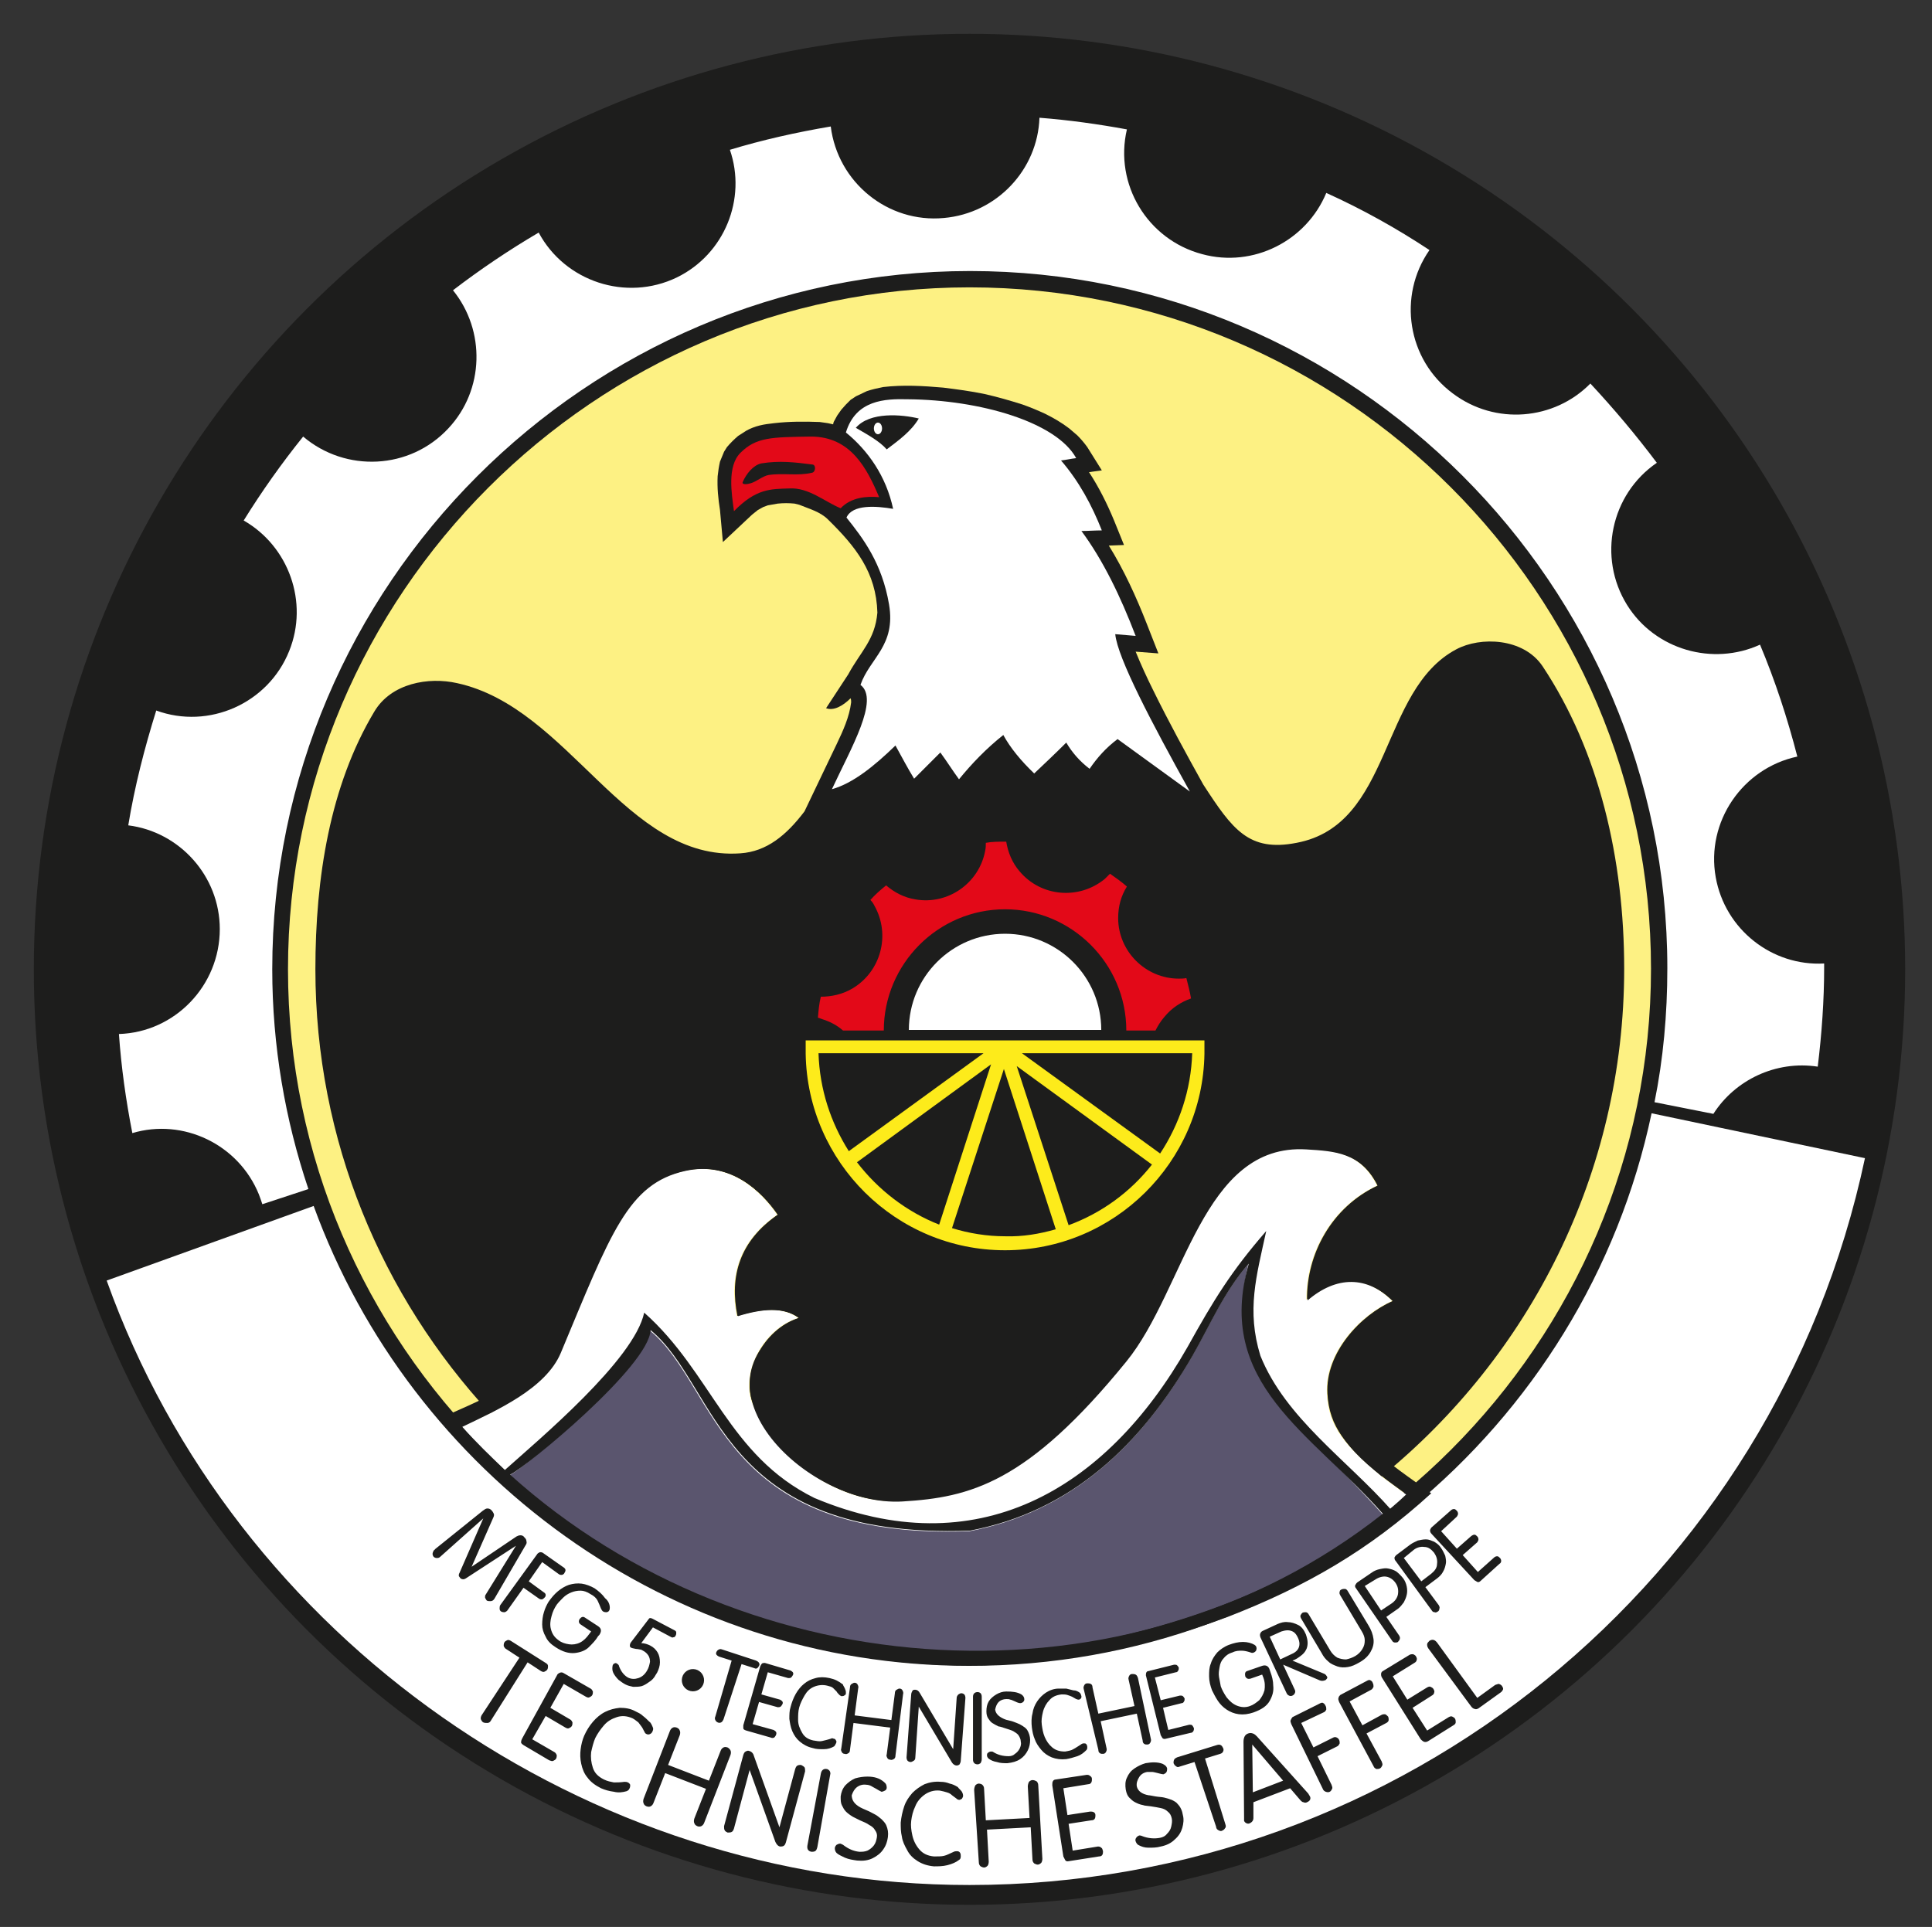
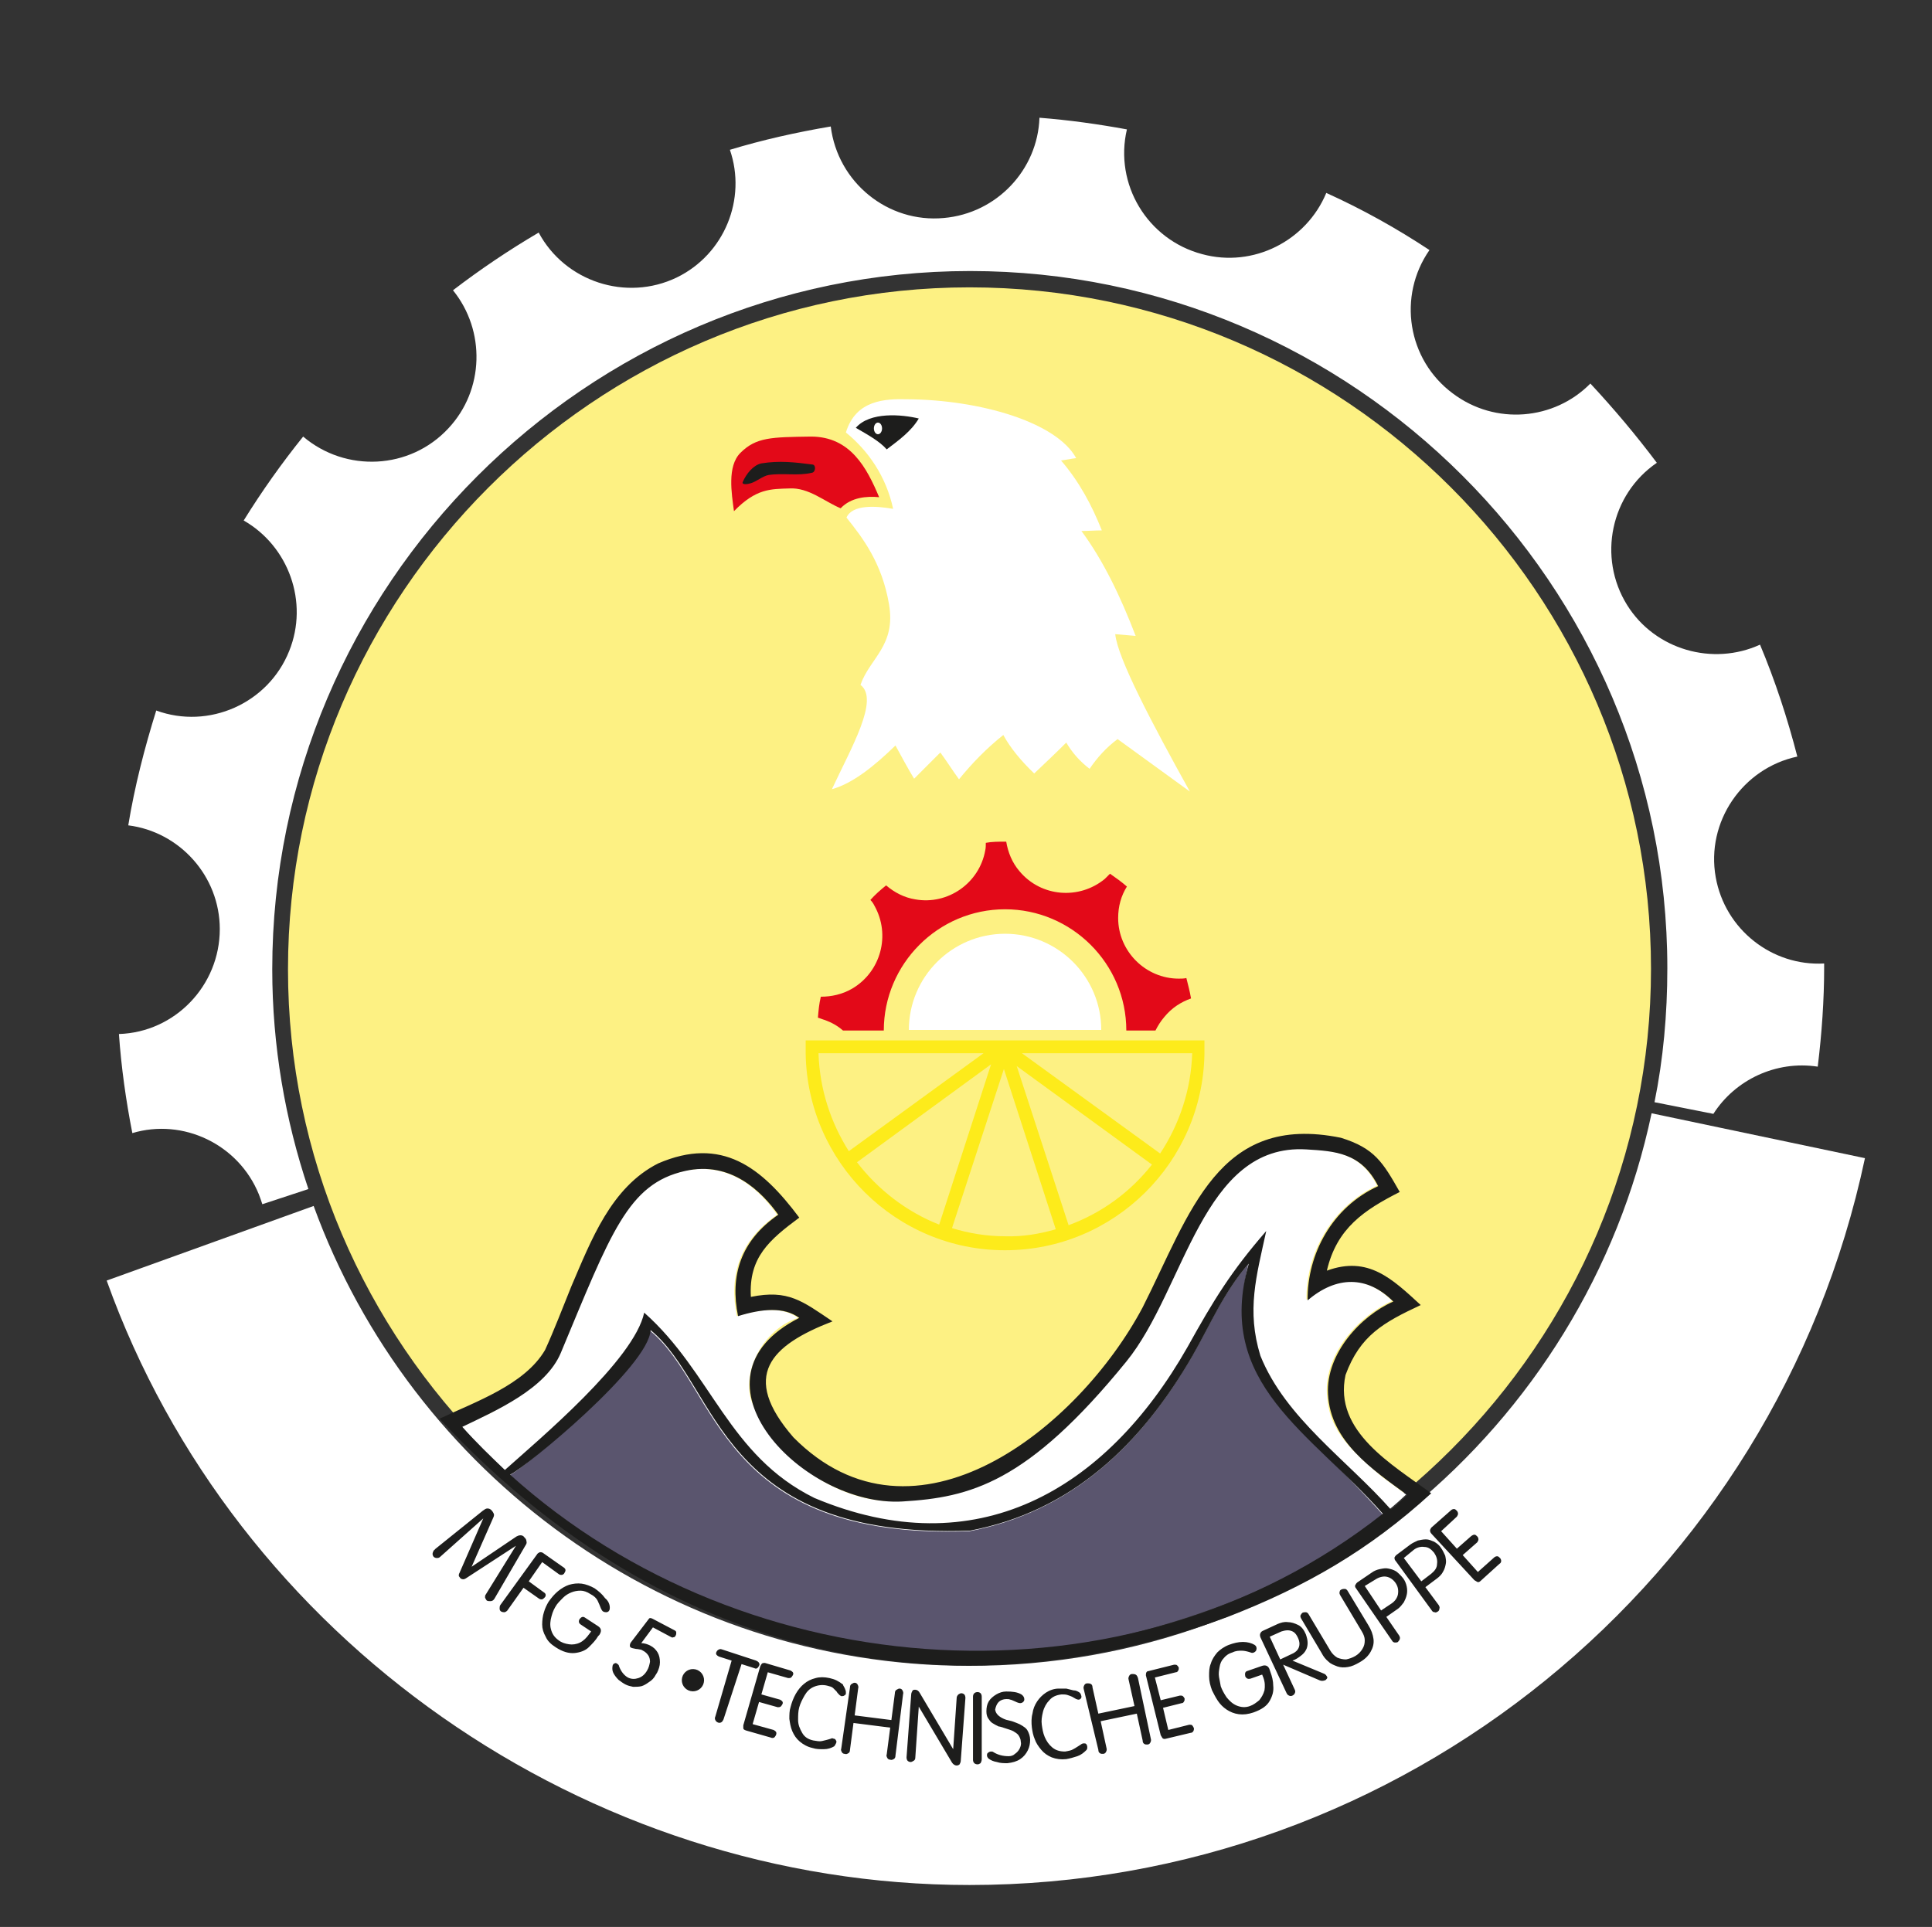
<svg xmlns="http://www.w3.org/2000/svg" version="1.1" id="Layer_1" x="0px" y="0px" viewBox="0 0 331.4 330.6" style="enable-background:new 0 0 331.4 330.6;" xml:space="preserve">
  <rect x="0" y="0" width="331.4" height="330.6" fill="#333333" stroke="none" />
  <style type="text/css">
	.st0{fill-rule:evenodd;clip-rule:evenodd;fill:#1D1D1C;}
	.st1{fill-rule:evenodd;clip-rule:evenodd;fill:#FFFFFF;}
	.st2{fill-rule:evenodd;clip-rule:evenodd;fill:#FDF183;}
	.st3{fill-rule:evenodd;clip-rule:evenodd;fill:#E30918;}
	.st4{fill-rule:evenodd;clip-rule:evenodd;fill:#5A556E;}
	.st5{fill-rule:evenodd;clip-rule:evenodd;fill:#FDEB1B;}
	.st6{fill-rule:evenodd;clip-rule:evenodd;fill:#1D1D1C;stroke:#1D1D1C;stroke-width:0.216;stroke-miterlimit:2.414;}
</style>
  <g>
-     <circle class="st0" cx="166.3" cy="166.3" r="160.5" />
    <path class="st1" d="M52.9,204l-7.9,2.6c-0.2-0.6-0.4-1.2-0.6-1.7c-3.5-8.6-13-13.1-21.7-10.5c-1.1-5.6-1.9-11.3-2.3-17   c9.6-0.3,17.3-8.3,17.3-18c0-9.1-6.9-16.7-15.7-17.8c1.1-6.7,2.8-13.3,4.8-19.7c9,3.3,19.2-1.2,22.8-10.2c3.4-8.4-0.1-18-7.8-22.4   c3.1-5,6.5-9.8,10.2-14.4c7.3,6.2,18.3,5.7,24.9-1.4c6.2-6.6,6.4-16.8,0.8-23.7c4.7-3.6,9.6-6.9,14.7-9.9c4.5,8.4,15,11.9,23.7,7.7   c8.2-4,12-13.5,9.1-21.9c5.6-1.7,11.4-3,17.3-4c1.2,9.6,9.8,16.6,19.4,15.7c9.1-0.8,16.1-8.3,16.4-17.2c5.1,0.4,10.1,1.1,15,2   c-2.2,9.4,3.5,18.9,12.9,21.4c8.8,2.4,17.9-2.3,21.3-10.5c6.2,2.8,12.1,6.1,17.7,9.8c-5.5,7.9-3.8,18.8,4,24.6   c7.3,5.5,17.4,4.6,23.6-1.7c4,4.3,7.8,8.8,11.4,13.6c-7.9,5.4-10.2,16.2-5.1,24.4c4.8,7.7,14.7,10.5,22.8,6.8   c2.6,6.2,4.7,12.6,6.4,19.2c-9.4,2-15.7,11.2-14,20.7c1.6,9,9.7,15.3,18.6,14.8c0,0.3,0,0.5,0,0.8c0,5.4-0.4,11.2-1.1,16.9   c-7.2-1.1-14.2,2.3-17.9,8.1l-10.1-2c1.5-7.4,2.2-15.1,2.2-23c0-65.8-53.8-119.6-119.6-119.6S46.7,100.4,46.7,166.3   C46.7,179.4,48.9,192.1,52.9,204L52.9,204z" />
    <path class="st2" d="M166.3,49.3c64.4,0,116.9,52.6,116.9,116.9s-52.6,116.9-116.9,116.9S49.4,230.6,49.4,166.3   S102,49.3,166.3,49.3L166.3,49.3z" />
-     <path class="st0" d="M142.9,72.8l-0.9-0.2l-1.4-0.2c-2.6-0.1-5.2-0.1-7.8,0.2c-0.9,0.1-1.7,0.2-2.5,0.4c-0.8,0.2-1.6,0.5-2.3,0.9   l-1.4,0.9c-0.7,0.6-1.3,1.2-1.9,1.9l-0.5,0.8l-0.7,1.7c-0.2,0.9-0.3,1.6-0.4,2.5c-0.1,2,0.1,3.9,0.4,5.8L124,93l5-4.7l1-0.8   l0.9-0.5l0.8-0.3l1.7-0.3c1-0.1,1.9-0.1,2.9,0l0.8,0.2c1.7,0.7,3.6,1.2,4.9,2.5c4.8,4.7,8.3,9.1,8.5,16c-0.4,4.7-2.9,6.7-5,10.6   l-3.8,5.8c1.3,0.5,2.9-0.4,4.2-1.7c0.1,0.2,0.1,0.5,0.1,0.7c-0.3,2.5-1.4,4.9-2.5,7.2c-1.8,3.8-3.7,7.7-5.5,11.5   c-3.1,4.1-6.5,6.9-11,7.2c-19.7,1.4-29.3-25-48.6-29.2c-4.9-1.1-11.3,0-14.2,4.9c-7.6,12.7-10.1,28.5-10.1,44.2   c0,29.4,11.4,56.1,30,76.2c4.8-2.8,10.1-5.9,12-10.4c8.6-20.6,11.5-29,21.3-31.2c8-1.8,13.3,3.6,16,7.5c-6.5,4.5-8.3,10.5-6.9,17.4   c4.2-1.3,7.9-1.6,10.5,0.3c-6.2,2-9.8,9.6-7.9,14.5c3.1,8.3,14,17.7,25.6,16.9c11.6-0.7,21.4-3.1,38.4-24   c10.1-12.5,13-37.5,30.9-36.4c4.8,0.3,9.4,0.5,12.3,6.3c-7.9,3.7-12.2,11.8-12.1,19.6c4.9-4.3,10.2-4.3,14.7,0.2   c-5.5,2.4-11.6,8.9-11.2,15.9c0.3,5.7,3.2,9,9.3,14.2c25.3-20.6,41.6-52,41.6-87.1c0-18.8-4.3-37.3-14-51.9   c-3.3-4.9-10.7-5.1-14.8-2.9c-13.2,7-10.9,30.1-27.4,33.2c-8.2,1.6-11-2.3-16-10c-3-5.4-5.9-10.7-8.6-16.2c-1.1-2.2-2.1-4.4-3-6.6   l3.9,0.3l-2-5.1c-1.8-4.6-3.9-9.2-6.5-13.4l2.6-0.1l-1.7-4.2c-1.2-2.9-2.6-5.7-4.3-8.3l2.2-0.3l-2.5-4c-0.5-0.7-1.1-1.4-1.7-2   l-1.4-1.2c-1.3-1-2.7-1.8-4.1-2.5c-1.3-0.6-2.5-1.1-3.9-1.6c-2.2-0.7-4.3-1.3-6.5-1.8c-2.4-0.5-4.7-0.8-7.1-1.1   c-3.4-0.3-6.9-0.5-10.3-0.1c-1,0.2-1.9,0.4-2.8,0.7l-1.9,0.9l-0.9,0.6l-0.8,0.8l-0.8,0.9l-0.7,1l-0.6,1.1L142.9,72.8L142.9,72.8z" />
    <path class="st3" d="M144.2,87.2c1.8-1.9,4.5-2.1,6.6-1.9c-2.1-5-4.9-10.4-11.7-10.4c-6.8,0.1-9.4,0.1-12.1,2.8   c-2.3,2.3-1.5,7-1.1,10c3.8-3.9,6.3-3.8,9.5-3.9C138.7,83.6,141.5,86.1,144.2,87.2L144.2,87.2z" />
    <path class="st0" d="M128.8,82.9c-0.6,0.2-1.6,0.3-1.4-0.2c0.6-1.4,1.8-2.9,3.2-3.2c3.1-0.5,5.7-0.2,8.8,0.2   c0.6,0.1,0.5,1.3-0.1,1.4c-2.5,0.6-4.9,0-7.5,0.4C130.8,81.7,129.8,82.6,128.8,82.9L128.8,82.9z" />
    <path class="st1" d="M153.6,127.9c-3.6,3.5-7.3,6.5-10.9,7.5c3.3-7.1,8.2-15.4,4.9-17.9c1.6-4.6,6.1-6.7,4.9-13.8   c-1.2-7.1-4.5-11.4-7.3-14.9c1-2.3,5.1-2,8-1.5c-1.2-5.6-4.3-10-8.1-13.1c1.7-5.6,6.7-5.8,10.6-5.7c12.4,0.1,25.5,3.9,28.9,10.1   c-0.9,0.1-1.7,0.3-2.6,0.4c3.1,3.6,5.3,7.7,7,12c-1.2,0-2.4,0.1-3.5,0.1c3.7,5,6.7,11.2,9.3,18c-1.2-0.1-2.4-0.2-3.5-0.3   c0.4,4.1,6.3,15.3,12.8,27c-3.9-2.8-8.5-6.2-12.4-9c-2,1.5-3.5,3.2-4.8,5.1c-1.7-1.3-3-2.8-4-4.5c-1.8,1.8-3.6,3.5-5.5,5.3   c-2.3-2.2-4.1-4.4-5.3-6.6c-2.9,2.3-5.4,4.9-7.6,7.6c-1.1-1.5-2.1-3.1-3.2-4.6c-1.5,1.5-3,3-4.5,4.5   C155.7,131.8,154.7,129.9,153.6,127.9L153.6,127.9z" />
    <path class="st0" d="M157.6,71.8c-2.9-0.7-8.4-1.2-10.8,1.6c1.9,1.1,4.1,2.3,5.3,3.7C154.2,75.5,156.3,74,157.6,71.8L157.6,71.8z" />
    <ellipse class="st1" cx="150.6" cy="73.5" rx="0.7" ry="1" />
    <path class="st1" d="M84.2,242.4c4.8-2.8,10-5.9,11.8-10.3c8.6-20.6,11.5-29,21.3-31.2c8-1.8,13.3,3.6,16,7.5   c-6.5,4.5-8.3,10.5-6.9,17.4c4.2-1.3,7.9-1.6,10.5,0.3c-6.2,2-9.8,9.6-7.9,14.5c3.1,8.3,14,17.7,25.6,16.9   c11.6-0.7,21.4-3.1,38.4-24c10.1-12.5,13-37.5,30.9-36.4c4.8,0.3,9.4,0.5,12.3,6.3c-7.9,3.7-12.2,11.8-12.1,19.6   c4.9-4.3,10.2-4.3,14.7,0.2c-5.5,2.4-11.6,8.9-11.2,15.9c0.3,5.8,3.2,9,9.5,14.3l4.1,3c-11.6,11.2-41.5,26.7-74.9,27   c-34.6,0.2-66.3-15.6-87.2-38.7L84.2,242.4L84.2,242.4z" />
    <path class="st1" d="M283.3,191l36.6,7.7c-15.4,72.5-79.4,124.7-153.6,124.7c-65.8,0-126-42.2-148-103.7l35.5-12.8   c16.7,45.9,60.9,78.9,112.4,78.9C223.7,285.9,271.9,245.1,283.3,191L283.3,191z" />
    <path class="st4" d="M166.2,284.2c-22.3,0.6-57.4-9.1-78.8-31.1c2.8-1.3,23.6-19.4,24.1-24.8c11.8,9.7,11.6,36,54.8,34.4   c17.4-3.3,29.3-14.7,38.1-29.9c3.1-5.4,5.4-11,9.7-15.9c-1.8,8-0.9,13.5,2,19.3c3,6,14.3,15.9,21.4,24   C217.3,275.8,188.6,283.6,166.2,284.2L166.2,284.2z" />
-     <path class="st0" d="M89.1,284.4l-2.3-1.5c-0.2-0.1-0.3-0.3-0.4-0.5c0-0.2,0-0.4,0.1-0.6c0.1-0.2,0.3-0.3,0.5-0.4   c0.2-0.1,0.4,0,0.6,0.1l6,3.8c0.2,0.1,0.4,0.3,0.4,0.5c0,0.2,0,0.4-0.1,0.6c-0.1,0.2-0.3,0.3-0.5,0.4c-0.2,0.1-0.4,0-0.6-0.1   l-2.3-1.5l-6.3,10c-0.1,0.2-0.3,0.4-0.6,0.4c-0.2,0-0.5,0-0.7-0.1c-0.2-0.1-0.3-0.3-0.4-0.5c-0.1-0.2,0-0.5,0.1-0.7L89.1,284.4   L89.1,284.4z M95.5,287.5c0.1-0.3,0.3-0.4,0.5-0.5c0.2-0.1,0.4-0.1,0.6,0l4.7,2.7c0.2,0.1,0.3,0.3,0.4,0.5c0,0.2,0,0.4-0.1,0.6   c-0.1,0.2-0.3,0.3-0.5,0.4c-0.2,0.1-0.4,0-0.6-0.1l-3.8-2.2l-2.3,4.1l3.4,2c0.2,0.1,0.3,0.3,0.4,0.5c0,0.2,0,0.4-0.1,0.6   c-0.1,0.2-0.3,0.3-0.5,0.4c-0.2,0.1-0.4,0-0.6-0.1l-3.4-2l-2.3,4l3.8,2.2c0.2,0.1,0.3,0.3,0.4,0.5c0,0.2,0,0.4-0.1,0.6   c-0.1,0.2-0.3,0.3-0.5,0.4c-0.2,0.1-0.4,0-0.7-0.1l-4.4-2.6c-0.3-0.2-0.5-0.4-0.4-0.6c0-0.2,0.1-0.4,0.2-0.6L95.5,287.5L95.5,287.5   z M112,296.4c0.1,0.2,0,0.5-0.1,0.7c-0.1,0.2-0.2,0.3-0.4,0.4c-0.2,0.1-0.4,0.1-0.6,0c-0.2-0.1-0.3-0.2-0.3-0.3   c-0.2-0.3-0.3-0.6-0.5-0.9c-0.2-0.3-0.4-0.5-0.6-0.8c-0.3-0.2-0.6-0.5-1-0.7c-0.9-0.4-1.8-0.5-2.7-0.2c-0.9,0.3-1.6,0.7-2.2,1.4   c-0.6,0.7-1.1,1.4-1.5,2.2c-0.3,0.7-0.5,1.5-0.7,2.4c-0.1,0.9,0,1.8,0.3,2.7c0.3,0.9,0.9,1.5,1.9,2c0.6,0.3,1.2,0.4,1.7,0.5   c0.5,0,1.1,0,1.8-0.1c0.2,0,0.4,0,0.6,0.1c0.2,0.1,0.3,0.2,0.4,0.4c0,0.2,0,0.4-0.1,0.6c-0.1,0.3-0.3,0.4-0.5,0.5   c-0.7,0.2-1.4,0.3-2.2,0.1c-0.8-0.1-1.5-0.3-2.2-0.6c-1-0.5-1.8-1.1-2.3-1.8c-0.6-0.7-0.9-1.5-1.1-2.4c-0.2-0.9-0.2-1.7-0.1-2.5   c0.1-0.8,0.3-1.6,0.6-2.3c0.4-0.9,0.9-1.7,1.5-2.4c0.6-0.7,1.3-1.3,2.1-1.7c0.8-0.4,1.6-0.6,2.5-0.7c0.9,0,1.8,0.1,2.7,0.6   c0.4,0.2,0.9,0.4,1.3,0.8c0.4,0.3,0.8,0.7,1.1,1C111.6,295.5,111.8,295.9,112,296.4L112,296.4z M114.9,297c0.1-0.3,0.3-0.5,0.5-0.6   c0.2-0.1,0.4-0.1,0.7,0c0.2,0.1,0.4,0.2,0.5,0.5c0.1,0.2,0.1,0.5,0,0.8l-2,5.1l7,2.7l2-5.1c0.1-0.3,0.3-0.5,0.5-0.6   c0.2-0.1,0.4-0.1,0.7,0c0.2,0.1,0.4,0.3,0.5,0.5c0.1,0.2,0.1,0.5,0,0.8l-4.5,11.6c-0.1,0.3-0.3,0.5-0.5,0.6c-0.2,0.1-0.5,0.1-0.7,0   c-0.2-0.1-0.4-0.2-0.5-0.5c-0.1-0.2-0.1-0.5,0-0.8l2-5.1l-7-2.7l-2,5.1c-0.1,0.3-0.3,0.5-0.5,0.6c-0.2,0.1-0.4,0.1-0.7,0   c-0.2-0.1-0.4-0.2-0.5-0.5c-0.1-0.2-0.1-0.5,0-0.8L114.9,297L114.9,297z M127.5,301.1c0.1-0.3,0.2-0.5,0.4-0.6   c0.2-0.1,0.4-0.2,0.6-0.1c0.4,0.1,0.7,0.4,0.8,0.8l4.4,12.3l0,0l2.7-10c0.1-0.3,0.2-0.5,0.4-0.6c0.2-0.1,0.4-0.1,0.6-0.1   c0.2,0.1,0.4,0.2,0.6,0.4c0.1,0.2,0.1,0.4,0.1,0.7l-3.3,12.2c-0.1,0.3-0.2,0.5-0.4,0.6c-0.2,0.1-0.4,0.1-0.6,0.1   c-0.4-0.1-0.6-0.4-0.8-0.8l-4.4-12.3l0-0.1l-2.7,10.1c-0.1,0.3-0.2,0.5-0.4,0.6c-0.2,0.1-0.4,0.1-0.7,0.1c-0.2-0.1-0.4-0.2-0.5-0.4   c-0.1-0.2-0.1-0.4-0.1-0.7L127.5,301.1L127.5,301.1z M140.8,304.3c0.1-0.6,0.5-0.9,1-0.8c0.2,0,0.4,0.2,0.5,0.3   c0.1,0.2,0.2,0.4,0.1,0.7l-2.2,12.4c-0.1,0.4-0.2,0.6-0.4,0.7c-0.2,0.1-0.4,0.1-0.6,0.1c-0.6-0.1-0.8-0.5-0.7-1.1L140.8,304.3   L140.8,304.3z M151.6,305.7c0.4,0.3,0.5,0.6,0.5,1c0,0.2-0.1,0.4-0.3,0.5c-0.2,0.1-0.4,0.2-0.6,0.2c-0.2-0.1-0.6-0.3-0.9-0.5   c-0.4-0.2-0.7-0.4-0.9-0.5c-0.2-0.1-0.5-0.2-0.8-0.2c-0.6-0.1-1.2,0.1-1.6,0.4c-0.4,0.3-0.7,0.8-0.9,1.4c0,0.8,0.4,1.5,1.5,2.1   c0.2,0.1,0.6,0.3,1.1,0.5c0.5,0.2,1,0.5,1.4,0.7c0.4,0.2,0.7,0.5,1.1,0.8c0.3,0.3,0.6,0.6,0.8,1c0.3,0.7,0.4,1.3,0.3,2.1   c-0.1,0.7-0.3,1.4-0.8,2.1c-0.4,0.6-1,1.1-1.8,1.5c-0.8,0.4-1.7,0.5-2.7,0.4c-0.7-0.1-1.4-0.2-2.1-0.5c-0.6-0.3-1.1-0.5-1.4-0.8   c-0.2-0.2-0.3-0.5-0.3-0.8c0-0.2,0.1-0.4,0.3-0.6c0.2-0.1,0.4-0.2,0.6-0.2c0.1,0,0.3,0.1,0.5,0.2c0.9,0.7,1.8,1.1,2.8,1.2   c0.5,0,0.9,0,1.4-0.2c0.4-0.2,0.8-0.5,1.1-0.9c0.3-0.4,0.4-0.8,0.5-1.3c0.1-0.5,0-0.9-0.3-1.3c-0.2-0.4-0.6-0.7-1-0.9   c-0.4-0.3-0.9-0.5-1.6-0.8c-0.6-0.3-1-0.5-1.2-0.6c-0.5-0.3-0.9-0.6-1.2-0.9c-0.3-0.3-0.5-0.7-0.7-1.1c-0.2-0.4-0.2-0.9-0.2-1.5   c0.1-0.7,0.3-1.3,0.8-1.9c0.5-0.5,1-0.9,1.7-1.2c0.7-0.2,1.4-0.3,2.1-0.3C150,304.8,150.9,305.1,151.6,305.7L151.6,305.7z    M165,307.4c0.1,0.2,0.2,0.4,0.2,0.7c0,0.2-0.1,0.3-0.2,0.5c-0.2,0.1-0.3,0.2-0.5,0.2c-0.2-0.1-0.4-0.1-0.4-0.2   c-0.3-0.2-0.5-0.4-0.8-0.6c-0.2-0.2-0.5-0.4-0.9-0.5c-0.3-0.1-0.7-0.2-1.2-0.3c-1-0.1-1.9,0.2-2.6,0.7c-0.7,0.5-1.3,1.2-1.6,2   c-0.4,0.8-0.6,1.7-0.7,2.5c-0.1,0.8,0,1.6,0.2,2.5c0.2,0.9,0.6,1.7,1.2,2.4c0.6,0.7,1.4,1.1,2.5,1.2c0.7,0,1.3,0,1.7-0.1   c0.5-0.1,1-0.4,1.7-0.7c0.2-0.1,0.4-0.1,0.6-0.1c0.2,0,0.4,0.1,0.5,0.3c0.1,0.2,0.1,0.3,0.1,0.6c0,0.3-0.1,0.5-0.3,0.6   c-0.5,0.4-1.2,0.7-2,0.9c-0.8,0.2-1.6,0.2-2.3,0.2c-1.1-0.1-2-0.4-2.8-0.9c-0.8-0.5-1.4-1.1-1.8-1.9c-0.4-0.7-0.8-1.5-0.9-2.3   c-0.2-0.8-0.2-1.6-0.2-2.4c0.1-1,0.3-1.9,0.6-2.8c0.3-0.9,0.8-1.6,1.4-2.3c0.6-0.6,1.3-1.1,2.1-1.5c0.8-0.3,1.7-0.5,2.8-0.4   c0.5,0,1,0.1,1.5,0.3c0.5,0.1,0.9,0.3,1.4,0.6C164.4,306.8,164.8,307.1,165,307.4L165,307.4z M167.1,307.1c0-0.3,0.1-0.6,0.2-0.8   c0.2-0.2,0.4-0.3,0.6-0.3c0.2,0,0.5,0.1,0.6,0.2c0.2,0.2,0.3,0.4,0.3,0.7l0.3,5.4l7.5-0.4l-0.3-5.4c0-0.3,0.1-0.6,0.2-0.8   c0.2-0.2,0.4-0.3,0.6-0.3c0.3,0,0.5,0.1,0.7,0.2c0.2,0.2,0.3,0.4,0.3,0.8l0.7,12.5c0,0.3-0.1,0.6-0.2,0.7c-0.2,0.2-0.4,0.3-0.6,0.3   c-0.2,0-0.4-0.1-0.6-0.2c-0.2-0.2-0.3-0.4-0.3-0.7l-0.3-5.5l-7.5,0.4l0.3,5.5c0,0.3-0.1,0.6-0.2,0.7c-0.2,0.2-0.4,0.3-0.6,0.3   c-0.2,0-0.4-0.1-0.6-0.2c-0.2-0.2-0.3-0.4-0.3-0.7L167.1,307.1L167.1,307.1z M180.5,306.3c0-0.3,0-0.5,0.1-0.7   c0.1-0.2,0.3-0.3,0.5-0.3l5.3-0.8c0.2,0,0.4,0,0.6,0.2c0.2,0.1,0.3,0.3,0.3,0.5c0,0.2,0,0.4-0.1,0.6c-0.1,0.2-0.3,0.3-0.5,0.3   l-4.3,0.7l0.7,4.6l3.9-0.6c0.2,0,0.4,0,0.6,0.1c0.2,0.1,0.3,0.3,0.3,0.5c0,0.2,0,0.4-0.1,0.6c-0.1,0.2-0.3,0.3-0.6,0.3l-3.9,0.6   l0.7,4.6l4.3-0.7c0.2,0,0.4,0,0.6,0.2c0.2,0.1,0.2,0.3,0.3,0.6c0,0.2,0,0.4-0.1,0.6c-0.1,0.2-0.3,0.3-0.6,0.3l-5.1,0.8   c-0.4,0.1-0.6,0-0.7-0.2c-0.1-0.2-0.2-0.4-0.3-0.6L180.5,306.3L180.5,306.3z M199.4,302.6c0.4,0.2,0.7,0.4,0.8,0.8   c0,0.2,0,0.4-0.1,0.6c-0.1,0.2-0.3,0.3-0.5,0.4c-0.3,0-0.6-0.1-1-0.2c-0.4-0.1-0.8-0.2-1-0.2c-0.2,0-0.5,0-0.8,0   c-0.6,0.1-1.1,0.4-1.4,0.9c-0.3,0.5-0.5,1-0.4,1.6c0.2,0.8,0.9,1.3,2,1.5c0.2,0,0.6,0.1,1.2,0.2c0.6,0.1,1.1,0.1,1.5,0.2   c0.4,0.1,0.8,0.2,1.3,0.4c0.4,0.2,0.8,0.4,1,0.7c0.5,0.5,0.8,1.2,0.9,1.9c0.2,0.7,0.1,1.5-0.1,2.2c-0.2,0.7-0.6,1.4-1.3,2   c-0.6,0.6-1.4,1-2.4,1.2c-0.7,0.2-1.4,0.2-2.1,0.2c-0.7,0-1.2-0.2-1.6-0.4c-0.3-0.1-0.5-0.4-0.6-0.7c-0.1-0.2,0-0.5,0.1-0.6   c0.1-0.2,0.3-0.3,0.5-0.4c0.1,0,0.3,0,0.5,0.1c1,0.4,2.1,0.5,3.1,0.3c0.5-0.1,0.9-0.3,1.2-0.7c0.3-0.3,0.6-0.7,0.7-1.2   c0.1-0.5,0.2-0.9,0.1-1.4c-0.1-0.5-0.3-0.9-0.7-1.2c-0.3-0.3-0.7-0.5-1.2-0.6c-0.5-0.1-1-0.2-1.7-0.3c-0.7-0.1-1.1-0.1-1.3-0.2   c-0.6-0.1-1-0.3-1.4-0.5c-0.4-0.2-0.7-0.5-1-0.8c-0.3-0.3-0.5-0.8-0.6-1.4c-0.1-0.7-0.1-1.4,0.2-2c0.3-0.7,0.7-1.2,1.3-1.6   c0.6-0.4,1.2-0.7,1.9-0.9C197.6,302.3,198.6,302.3,199.4,302.6L199.4,302.6z M204.9,302.3l-2.6,0.8c-0.2,0.1-0.4,0.1-0.6-0.1   c-0.2-0.1-0.3-0.3-0.4-0.5c0-0.2,0-0.4,0.1-0.6c0.1-0.2,0.3-0.3,0.5-0.4l6.8-2.1c0.3-0.1,0.5-0.1,0.7,0c0.2,0.1,0.3,0.3,0.4,0.5   c0.1,0.2,0.1,0.4,0,0.6c-0.1,0.2-0.2,0.3-0.5,0.4l-2.6,0.8l3.5,11.3c0.1,0.3,0.1,0.5-0.1,0.7c-0.1,0.2-0.3,0.3-0.5,0.4   c-0.2,0.1-0.4,0-0.6-0.1c-0.2-0.1-0.4-0.3-0.4-0.6L204.9,302.3L204.9,302.3z M214.9,307.5l5.2-2l-5.3-6.2l0,0L214.9,307.5   L214.9,307.5z M215,309.2l0,2.7c0,0.4-0.2,0.7-0.6,0.9c-0.2,0.1-0.4,0.1-0.6,0c-0.2-0.1-0.3-0.2-0.4-0.4c0-0.1,0-0.2,0-0.3   c0-0.1,0-0.2,0-0.2l-0.1-13.1c0-0.4,0.1-0.7,0.2-0.9c0.1-0.2,0.3-0.4,0.6-0.5c0.3-0.1,0.5-0.1,0.8,0c0.3,0.1,0.5,0.3,0.7,0.5   l8.8,9.8c0.1,0.2,0.2,0.3,0.3,0.5c0.1,0.2,0.1,0.4,0,0.6c-0.1,0.2-0.3,0.3-0.5,0.4c-0.2,0.1-0.4,0.1-0.6,0c-0.2,0-0.4-0.2-0.5-0.3   l-1.8-2.1L215,309.2L215,309.2z M221.5,295.8c-0.1-0.3-0.2-0.5-0.1-0.7c0.1-0.2,0.2-0.4,0.3-0.5l4.8-2.4c0.2-0.1,0.4-0.1,0.5,0   c0.2,0.1,0.3,0.3,0.4,0.5c0.1,0.2,0.1,0.4,0.1,0.6c-0.1,0.2-0.2,0.4-0.5,0.5l-3.8,1.8l2.1,4.2l3.4-1.7c0.2-0.1,0.4-0.1,0.6,0   c0.2,0.1,0.3,0.2,0.4,0.4c0.1,0.2,0.1,0.4,0.1,0.6c-0.1,0.2-0.2,0.4-0.4,0.5l-3.4,1.7l2.4,4.9c0.1,0.3,0.2,0.5,0.1,0.7   c-0.1,0.2-0.2,0.4-0.4,0.5c-0.2,0.1-0.4,0.1-0.7,0c-0.2-0.1-0.4-0.2-0.5-0.5L221.5,295.8L221.5,295.8z M229.7,292   c-0.1-0.3-0.2-0.5-0.1-0.7c0-0.2,0.2-0.4,0.3-0.5l4.7-2.5c0.2-0.1,0.4-0.1,0.5,0c0.2,0.1,0.3,0.2,0.4,0.5c0.1,0.2,0.1,0.4,0.1,0.6   c-0.1,0.2-0.2,0.4-0.4,0.5l-3.7,2l2.2,4.1l3.3-1.8c0.2-0.1,0.4-0.1,0.6-0.1c0.2,0.1,0.3,0.2,0.5,0.4c0.1,0.2,0.1,0.4,0.1,0.6   c0,0.2-0.2,0.4-0.4,0.5l-3.4,1.8l2.6,4.8c0.1,0.3,0.2,0.5,0.1,0.7c-0.1,0.2-0.2,0.4-0.4,0.5c-0.2,0.1-0.4,0.1-0.6,0.1   c-0.2-0.1-0.4-0.2-0.5-0.5L229.7,292L229.7,292z M237.1,287.9c-0.2-0.3-0.2-0.5-0.2-0.7c0-0.2,0.1-0.4,0.3-0.5l4.6-2.8   c0.2-0.1,0.4-0.1,0.6-0.1c0.2,0.1,0.4,0.2,0.5,0.4c0.1,0.2,0.2,0.4,0.1,0.6c0,0.2-0.2,0.4-0.4,0.5l-3.7,2.3l2.5,4l3.4-2.1   c0.2-0.1,0.4-0.2,0.6-0.1c0.2,0.1,0.4,0.2,0.5,0.4c0.1,0.2,0.2,0.4,0.1,0.6c0,0.2-0.2,0.4-0.4,0.5l-3.3,2.1l2.5,3.9l3.7-2.3   c0.2-0.1,0.4-0.2,0.6-0.1c0.2,0.1,0.4,0.2,0.5,0.4c0.1,0.2,0.1,0.4,0.1,0.6c0,0.2-0.2,0.4-0.4,0.5l-4.3,2.7   c-0.3,0.2-0.6,0.2-0.8,0.1c-0.2-0.1-0.4-0.3-0.5-0.4L237.1,287.9L237.1,287.9z M245,282.8c-0.2-0.3-0.2-0.5-0.2-0.7   c0-0.2,0.2-0.4,0.4-0.6c0.5-0.3,0.9-0.2,1.3,0.3l6.9,9.5l2.9-2.1c0.2-0.2,0.5-0.2,0.7-0.3c0.2,0,0.4,0.1,0.6,0.3   c0.2,0.3,0.3,0.5,0.2,0.7c-0.1,0.2-0.2,0.3-0.3,0.4l-3.9,2.8c-0.2,0.1-0.4,0.2-0.6,0.1c-0.2,0-0.5-0.2-0.7-0.5L245,282.8L245,282.8   z" />
    <path class="st1" d="M172.4,160.2c9.1,0,16.5,7.4,16.5,16.5h-33C155.9,167.6,163.3,160.2,172.4,160.2L172.4,160.2z" />
    <path class="st3" d="M172.4,144.4c0.1,0,0.1,0,0.2,0c0.3,1.8,1,3.6,2.3,5.1c3.7,4.4,10.2,4.9,14.6,1.3c0.3-0.3,0.6-0.6,0.9-0.9   c1,0.7,2,1.4,2.9,2.2c-1,1.6-1.5,3.4-1.5,5.4c0,5.7,4.7,10.4,10.4,10.4c0.4,0,0.9,0,1.3-0.1c0.3,1.2,0.6,2.3,0.8,3.5   c-1.7,0.6-3.3,1.6-4.6,3.2c-0.6,0.7-1.1,1.5-1.5,2.3h-5c0-11.5-9.4-20.8-20.8-20.8c-11.5,0-20.8,9.4-20.8,20.8h-7   c-0.9-0.8-2-1.4-3.1-1.8c-0.4-0.1-0.8-0.3-1.2-0.4c0.1-1.2,0.2-2.4,0.5-3.6c1.8,0,3.7-0.4,5.4-1.4c4.9-2.9,6.6-9.2,3.8-14.2   c-0.2-0.4-0.4-0.7-0.7-1c0.8-0.9,1.7-1.7,2.7-2.5c1.4,1.2,3.1,2.1,5,2.4c5.6,1,11-2.8,12-8.4c0.1-0.4,0.1-0.9,0.1-1.3   C170.1,144.4,171.3,144.4,172.4,144.4L172.4,144.4z" />
    <path class="st5" d="M206.6,180.1C206.6,180.1,206.6,180.1,206.6,180.1c0,0.2,0,0.3,0,0.4v0.3h0c-0.3,18.6-15.5,33.7-34.2,33.7   c-18.7,0-33.9-15.1-34.2-33.7h0v-0.4c0,0,0-0.1,0-0.1c0,0,0-0.1,0-0.1h0v-1.7h68.4L206.6,180.1L206.6,180.1L206.6,180.1z    M197.6,199.8l-23.2-16.9l8.9,27.3C189,208.1,193.9,204.5,197.6,199.8L197.6,199.8z M175.3,180.7l23.7,17.2   c3.3-5,5.3-10.9,5.5-17.2H175.3L175.3,180.7z M181.1,210.9l-8.9-27.5l-8.9,27.3c2.9,0.9,6,1.4,9.1,1.4   C175.4,212.2,178.3,211.7,181.1,210.9L181.1,210.9z M161.1,210.1l8.9-27.5L147,199.4C150.6,204.1,155.5,207.9,161.1,210.1   L161.1,210.1z M145.6,197.5l23.1-16.8h-28.3C140.6,186.9,142.5,192.6,145.6,197.5L145.6,197.5z" />
    <g>
      <path class="st0" d="M82.8,259.2c0.3-0.2,0.5-0.4,0.8-0.4c0.3,0,0.5,0.1,0.7,0.3c0.2,0.2,0.3,0.4,0.4,0.6c0.1,0.2,0,0.5-0.1,0.7    l-3.7,8.4l0,0l7.7-5.2c0.2-0.1,0.4-0.2,0.7-0.2c0.2,0,0.5,0.1,0.6,0.3c0.2,0.2,0.4,0.4,0.4,0.7c0.1,0.3,0,0.5-0.2,0.8l-5.3,9.1    c-0.2,0.3-0.4,0.4-0.7,0.4c-0.2,0-0.4,0-0.6-0.1c-0.1-0.1-0.2-0.3-0.3-0.5c0-0.2,0-0.4,0.1-0.5l5.2-8.4l-8.6,5.6    c-0.3,0.2-0.6,0.2-0.9,0c-0.1-0.1-0.2-0.3-0.3-0.4c0-0.2,0-0.4,0.1-0.5l4.1-9.4l-7.4,6.6c-0.2,0.2-0.4,0.2-0.6,0.2    c-0.2,0-0.4-0.1-0.5-0.2c-0.1-0.1-0.2-0.3-0.2-0.5c0-0.2,0.1-0.4,0.2-0.6c0.1-0.1,0.2-0.1,0.2-0.2L82.8,259.2L82.8,259.2z     M92.1,266.7c0.1-0.2,0.3-0.3,0.5-0.4c0.2,0,0.3,0,0.5,0.1l3.7,2.6c0.1,0.1,0.2,0.2,0.2,0.4c0,0.2-0.1,0.3-0.2,0.5    c-0.1,0.2-0.2,0.2-0.4,0.3c-0.2,0-0.3,0-0.5-0.1L93,268l-2.3,3.3l2.6,1.9c0.2,0.1,0.3,0.3,0.3,0.4c0,0.2,0,0.3-0.2,0.5    c-0.1,0.1-0.2,0.2-0.4,0.3c-0.2,0-0.3,0-0.5-0.1l-2.7-1.9l-2.7,3.8c-0.1,0.2-0.3,0.3-0.5,0.4c-0.2,0-0.4,0-0.6-0.1    c-0.2-0.1-0.3-0.3-0.3-0.5c0-0.2,0-0.4,0.1-0.6L92.1,266.7L92.1,266.7z M104.6,275.8c0,0.2,0,0.3-0.1,0.5    c-0.1,0.2-0.2,0.2-0.4,0.3c-0.2,0-0.4,0-0.6-0.1c-0.2-0.1-0.3-0.3-0.4-0.5c-0.2-0.5-0.4-1-0.6-1.4c-0.2-0.4-0.6-0.8-1.2-1.1    c-0.6-0.4-1.2-0.6-1.7-0.6c-0.6,0-1.1,0.1-1.6,0.3c-0.5,0.2-1,0.5-1.4,0.9c-0.4,0.4-0.8,0.8-1.1,1.2c-0.4,0.6-0.7,1.2-0.9,2    c-0.2,0.7-0.3,1.5-0.1,2.2c0.2,0.8,0.6,1.4,1.3,1.9c0.5,0.4,1.1,0.6,1.8,0.7c0.6,0.1,1.3,0,1.9-0.3c0.6-0.3,1.1-0.8,1.6-1.5    l0.3-0.4l-1.8-1.2c-0.3-0.2-0.4-0.5-0.2-0.9c0.3-0.4,0.6-0.5,0.9-0.3l2.3,1.5c0.6,0.4,0.6,0.9,0.2,1.5l-0.2,0.2    c-0.4,0.7-1,1.3-1.6,1.9c-0.6,0.6-1.5,0.9-2.4,1c-1,0.1-2.1-0.2-3.3-1c-0.8-0.5-1.4-1.1-1.7-1.8c-0.4-0.7-0.6-1.4-0.6-2.1    c0-0.7,0.1-1.5,0.3-2.1c0.2-0.7,0.5-1.3,0.8-1.8c0.5-0.7,1-1.3,1.6-1.8c0.6-0.5,1.3-0.9,1.9-1.1c0.7-0.2,1.4-0.3,2.2-0.2    c0.7,0.1,1.5,0.4,2.2,0.8c0.7,0.5,1.3,1,1.8,1.7C104.3,274.6,104.6,275.2,104.6,275.8L104.6,275.8z M111.1,278    c0.2-0.3,0.3-0.4,0.4-0.4c0.1,0,0.2,0,0.4,0.1l3.8,2c0.2,0.1,0.3,0.2,0.3,0.4c0,0.2,0,0.3-0.1,0.5c-0.1,0.2-0.2,0.3-0.4,0.3    c-0.2,0.1-0.3,0-0.5-0.1l-3-1.6l-2,2.7c0.5,0,1.1,0.2,1.5,0.4c0.6,0.3,1,0.7,1.3,1.2c0.3,0.5,0.4,1.1,0.4,1.7    c0,0.6-0.2,1.2-0.5,1.8c-0.1,0.1-0.1,0.2-0.2,0.3c-0.3,0.6-0.7,1-1.2,1.3c-0.4,0.3-0.9,0.6-1.3,0.7c-0.5,0.1-0.9,0.1-1.4,0.1    c-0.5-0.1-0.9-0.2-1.3-0.4c-0.4-0.2-0.8-0.5-1.2-0.8c-0.4-0.4-0.7-0.8-0.9-1.2c-0.2-0.4-0.2-0.9-0.1-1.3c0.1-0.2,0.2-0.3,0.3-0.3    c0.1-0.1,0.3-0.1,0.4,0c0.2,0.1,0.4,0.3,0.4,0.5c0.3,0.8,0.8,1.5,1.5,1.9c0.6,0.3,1.2,0.3,1.8,0.1c0.6-0.2,1.1-0.6,1.5-1.3    c0.3-0.5,0.4-1,0.5-1.5c0-0.4-0.1-0.8-0.3-1.1c-0.2-0.3-0.5-0.6-0.9-0.8c-0.2-0.1-0.3-0.2-0.5-0.2c-0.1,0-0.4-0.1-0.7-0.1    c-0.4-0.1-0.6-0.1-0.8-0.2c-0.3-0.1-0.3-0.4-0.2-0.7c0-0.1,0.1-0.1,0.1-0.2L111.1,278L111.1,278z M125.5,284.9l-2.2-0.7    c-0.2-0.1-0.3-0.2-0.4-0.3c-0.1-0.2-0.1-0.3,0-0.5c0.1-0.2,0.2-0.3,0.4-0.4c0.2-0.1,0.3-0.1,0.6,0l5.8,1.9    c0.2,0.1,0.4,0.2,0.5,0.4c0.1,0.2,0.1,0.3,0,0.5c-0.1,0.2-0.2,0.3-0.3,0.4c-0.2,0.1-0.3,0.1-0.5,0l-2.2-0.7l-3.1,9.5    c-0.1,0.2-0.2,0.4-0.4,0.5c-0.2,0.1-0.4,0.1-0.6,0c-0.2-0.1-0.3-0.2-0.4-0.4c-0.1-0.2-0.1-0.4,0-0.6L125.5,284.9L125.5,284.9z     M130.4,285.9c0.1-0.2,0.2-0.4,0.3-0.5c0.2-0.1,0.3-0.1,0.5-0.1l4.4,1.3c0.2,0.1,0.3,0.2,0.4,0.3c0.1,0.2,0.1,0.3,0,0.5    c-0.1,0.2-0.2,0.3-0.3,0.4c-0.1,0.1-0.3,0.1-0.5,0.1l-3.5-1l-1.1,3.8l3.2,0.9c0.2,0.1,0.3,0.2,0.4,0.3c0.1,0.2,0.1,0.3,0,0.5    c-0.1,0.2-0.2,0.3-0.3,0.4c-0.2,0.1-0.3,0.1-0.5,0.1l-3.2-0.9l-1.1,3.8l3.6,1c0.2,0.1,0.3,0.2,0.4,0.3c0.1,0.2,0.1,0.3,0,0.6    c-0.1,0.2-0.2,0.3-0.3,0.4c-0.2,0.1-0.4,0.1-0.6,0l-4.2-1.2c-0.3-0.1-0.5-0.2-0.5-0.4c0-0.2,0-0.4,0-0.5L130.4,285.9L130.4,285.9z     M145,289.9c0.1,0.2,0.1,0.4,0.1,0.6c0,0.2-0.1,0.3-0.3,0.4c-0.1,0.1-0.3,0.1-0.5,0.1c-0.2-0.1-0.3-0.2-0.3-0.2    c-0.2-0.2-0.4-0.4-0.5-0.6c-0.2-0.2-0.4-0.4-0.6-0.6c-0.2-0.2-0.6-0.3-1-0.4c-0.8-0.2-1.6-0.1-2.3,0.2c-0.7,0.3-1.2,0.8-1.6,1.5    c-0.4,0.7-0.7,1.3-0.9,2c-0.2,0.7-0.2,1.4-0.2,2.2c0,0.8,0.3,1.5,0.7,2.2c0.4,0.7,1,1.1,1.9,1.3c0.6,0.1,1.1,0.2,1.5,0.1    c0.4-0.1,0.9-0.2,1.5-0.4c0.2-0.1,0.3-0.1,0.5,0c0.2,0,0.3,0.1,0.4,0.3c0.1,0.1,0.1,0.3,0,0.5c-0.1,0.2-0.2,0.4-0.3,0.5    c-0.5,0.3-1.1,0.5-1.8,0.5c-0.7,0-1.3,0-1.9-0.2c-0.9-0.2-1.6-0.6-2.2-1.1c-0.6-0.5-1-1.1-1.3-1.8c-0.3-0.7-0.4-1.4-0.5-2.1    c0-0.7,0-1.4,0.2-2c0.2-0.8,0.5-1.6,0.9-2.3c0.4-0.7,0.9-1.3,1.4-1.7c0.6-0.5,1.2-0.8,2-1c0.7-0.2,1.5-0.2,2.4,0    c0.4,0.1,0.8,0.2,1.2,0.4c0.4,0.2,0.7,0.4,1.1,0.7C144.6,289.2,144.9,289.5,145,289.9L145,289.9z M145.8,289.5    c0-0.3,0.1-0.5,0.3-0.6c0.2-0.1,0.3-0.2,0.5-0.2c0.2,0,0.4,0.1,0.5,0.3c0.1,0.2,0.2,0.4,0.1,0.7l-0.6,4.6l6.3,0.8l0.6-4.6    c0-0.3,0.1-0.5,0.3-0.6c0.2-0.1,0.3-0.2,0.5-0.2c0.2,0,0.4,0.1,0.5,0.3c0.1,0.2,0.2,0.4,0.1,0.7l-1.3,10.5c0,0.3-0.1,0.5-0.3,0.6    c-0.2,0.1-0.4,0.2-0.6,0.1c-0.2,0-0.4-0.1-0.5-0.3c-0.1-0.2-0.2-0.4-0.1-0.6l0.6-4.6l-6.3-0.8l-0.6,4.6c0,0.3-0.1,0.5-0.3,0.6    c-0.2,0.1-0.3,0.2-0.6,0.1c-0.2,0-0.4-0.1-0.5-0.3c-0.1-0.2-0.2-0.4-0.1-0.6L145.8,289.5L145.8,289.5z M156.3,290.7    c0-0.2,0.1-0.4,0.2-0.6s0.3-0.2,0.5-0.2c0.3,0,0.6,0.2,0.8,0.6l5.7,9.6l0,0l0.6-8.8c0-0.2,0.1-0.4,0.3-0.6    c0.2-0.1,0.3-0.2,0.5-0.2c0.2,0,0.4,0.1,0.5,0.2c0.1,0.1,0.2,0.3,0.2,0.6l-0.8,10.8c0,0.2-0.1,0.4-0.2,0.6    c-0.1,0.1-0.3,0.2-0.5,0.2c-0.3,0-0.6-0.2-0.8-0.5l-5.7-9.6l0,0l-0.6,8.8c0,0.2-0.1,0.4-0.3,0.5c-0.2,0.1-0.3,0.2-0.5,0.2    c-0.2,0-0.4-0.1-0.5-0.2c-0.1-0.1-0.2-0.3-0.2-0.6L156.3,290.7L156.3,290.7z M166.9,291.1c0-0.5,0.3-0.8,0.8-0.8    c0.2,0,0.4,0.1,0.5,0.2c0.1,0.1,0.2,0.3,0.2,0.6l0,10.7c0,0.3-0.1,0.5-0.2,0.7c-0.2,0.1-0.3,0.2-0.5,0.2c-0.5,0-0.8-0.3-0.8-0.8    L166.9,291.1L166.9,291.1z M175.2,290.7c0.3,0.2,0.5,0.5,0.5,0.8c0,0.2,0,0.3-0.2,0.5c-0.1,0.1-0.3,0.2-0.5,0.2    c-0.2,0-0.5-0.1-0.9-0.3c-0.3-0.1-0.6-0.3-0.8-0.3c-0.2-0.1-0.4-0.1-0.7-0.1c-0.5,0-1,0.2-1.3,0.5c-0.3,0.3-0.5,0.8-0.6,1.3    c0.1,0.7,0.6,1.2,1.5,1.6c0.2,0.1,0.5,0.2,1,0.3c0.5,0.1,0.9,0.3,1.2,0.4c0.3,0.1,0.7,0.3,1,0.5c0.3,0.2,0.6,0.4,0.8,0.7    c0.3,0.5,0.5,1.1,0.5,1.7c0,0.6-0.1,1.2-0.4,1.8c-0.3,0.6-0.7,1.1-1.3,1.5c-0.6,0.4-1.3,0.6-2.2,0.7c-0.6,0-1.2,0-1.8-0.2    c-0.6-0.1-1-0.3-1.3-0.5c-0.2-0.1-0.4-0.4-0.4-0.6c0-0.2,0-0.4,0.2-0.5c0.1-0.1,0.3-0.2,0.5-0.2c0.1,0,0.3,0,0.4,0.1    c0.8,0.5,1.7,0.7,2.6,0.7c0.4,0,0.8-0.1,1.1-0.4c0.3-0.2,0.6-0.5,0.8-0.9c0.2-0.4,0.3-0.8,0.2-1.2c0-0.4-0.2-0.8-0.4-1.1    c-0.2-0.3-0.6-0.5-0.9-0.7c-0.4-0.2-0.8-0.3-1.4-0.5c-0.6-0.2-0.9-0.3-1.1-0.3c-0.4-0.2-0.8-0.4-1.1-0.6c-0.3-0.2-0.5-0.5-0.7-0.8    c-0.2-0.3-0.3-0.7-0.3-1.2c0-0.6,0.1-1.2,0.4-1.7c0.3-0.5,0.8-0.9,1.3-1.2c0.5-0.3,1.1-0.5,1.7-0.5    C173.7,290.2,174.5,290.3,175.2,290.7L175.2,290.7z M185.2,290.4c0.2,0.2,0.2,0.3,0.3,0.6c0,0.2,0,0.3-0.1,0.4    c-0.1,0.1-0.2,0.2-0.4,0.2c-0.2,0-0.3-0.1-0.4-0.1c-0.2-0.1-0.5-0.3-0.7-0.4c-0.2-0.1-0.5-0.2-0.8-0.3c-0.3-0.1-0.6-0.1-1-0.1    c-0.9,0.1-1.6,0.4-2.1,1c-0.5,0.5-0.9,1.2-1.1,2c-0.2,0.8-0.3,1.5-0.2,2.2c0.1,0.7,0.2,1.4,0.5,2.1c0.3,0.7,0.7,1.3,1.3,1.8    c0.6,0.5,1.3,0.7,2.2,0.7c0.6-0.1,1.1-0.2,1.4-0.4c0.4-0.2,0.8-0.5,1.3-0.8c0.1-0.1,0.3-0.2,0.5-0.2c0.2,0,0.3,0,0.4,0.1    c0.1,0.1,0.2,0.3,0.2,0.5c0,0.3,0,0.4-0.2,0.6c-0.4,0.4-0.9,0.8-1.5,1c-0.6,0.2-1.3,0.4-1.9,0.5c-0.9,0.1-1.7,0-2.5-0.3    c-0.7-0.3-1.3-0.7-1.8-1.3c-0.5-0.6-0.9-1.2-1.1-1.8c-0.3-0.7-0.4-1.3-0.5-2c-0.1-0.8-0.1-1.7,0.1-2.4c0.1-0.8,0.4-1.5,0.8-2.1    c0.4-0.6,0.9-1.1,1.5-1.5c0.6-0.4,1.4-0.7,2.2-0.7c0.4,0,0.8,0,1.3,0c0.4,0.1,0.8,0.2,1.2,0.3C184.6,290,184.9,290.2,185.2,290.4    L185.2,290.4z M185.9,289.8c-0.1-0.3,0-0.5,0.1-0.7c0.1-0.2,0.3-0.3,0.5-0.3c0.2,0,0.4,0,0.6,0.1c0.2,0.1,0.3,0.3,0.3,0.6l1,4.5    l6.2-1.3l-1-4.5c-0.1-0.3,0-0.5,0.1-0.7c0.1-0.2,0.3-0.3,0.5-0.3c0.2,0,0.4,0,0.6,0.1c0.2,0.1,0.3,0.3,0.4,0.6l2.2,10.4    c0.1,0.3,0,0.5-0.1,0.7c-0.1,0.2-0.3,0.3-0.5,0.3c-0.2,0-0.4,0-0.5-0.1c-0.2-0.1-0.3-0.3-0.3-0.6l-1-4.6l-6.2,1.3l1,4.6    c0.1,0.3,0,0.5-0.1,0.7c-0.1,0.2-0.3,0.3-0.5,0.3c-0.2,0-0.4,0-0.5-0.1c-0.2-0.1-0.3-0.3-0.3-0.6L185.9,289.8L185.9,289.8z     M196.6,287.6c-0.1-0.2,0-0.5,0-0.6c0.1-0.2,0.2-0.3,0.4-0.3l4.4-1.1c0.2,0,0.4,0,0.5,0.1c0.1,0.1,0.2,0.2,0.3,0.4    c0,0.2,0,0.4-0.1,0.5c-0.1,0.2-0.2,0.3-0.4,0.3l-3.6,0.9l1,3.9l3.3-0.8c0.2,0,0.4,0,0.5,0.1c0.1,0.1,0.2,0.2,0.3,0.4    c0,0.2,0,0.4-0.1,0.5c-0.1,0.2-0.2,0.3-0.4,0.3l-3.2,0.8l0.9,3.8l3.6-0.9c0.2,0,0.4,0,0.5,0.1c0.1,0.1,0.2,0.3,0.3,0.5    c0,0.2,0,0.3-0.1,0.5c-0.1,0.2-0.3,0.3-0.5,0.3l-4.2,1c-0.3,0.1-0.5,0-0.6-0.1c-0.1-0.2-0.2-0.3-0.3-0.5L196.6,287.6L196.6,287.6z     M215.2,282.2c0.1,0.1,0.3,0.2,0.3,0.4c0.1,0.2,0,0.3,0,0.5c-0.1,0.2-0.2,0.3-0.4,0.4c-0.2,0.1-0.4,0.1-0.6,0    c-0.6-0.2-1.1-0.3-1.5-0.3c-0.5,0-1,0-1.6,0.3c-0.7,0.2-1.2,0.6-1.5,1c-0.4,0.4-0.6,0.9-0.7,1.5c-0.1,0.6-0.2,1.1-0.1,1.7    c0.1,0.6,0.2,1.1,0.3,1.6c0.2,0.6,0.6,1.3,1,1.9c0.5,0.6,1,1.1,1.7,1.4c0.7,0.3,1.5,0.4,2.3,0.1c0.6-0.2,1.1-0.6,1.6-1    c0.4-0.5,0.7-1,0.9-1.7c0.1-0.7,0.1-1.4-0.2-2.2l-0.2-0.5l-2,0.7c-0.4,0.1-0.7,0-0.9-0.4c-0.1-0.5,0-0.8,0.3-0.9l2.6-0.9    c0.6-0.2,1.1,0,1.3,0.7l0.1,0.3c0.3,0.8,0.5,1.6,0.5,2.4c0.1,0.9-0.1,1.7-0.6,2.6c-0.5,0.9-1.4,1.5-2.8,2    c-0.9,0.3-1.7,0.4-2.5,0.3c-0.8-0.1-1.5-0.4-2.1-0.8c-0.6-0.4-1.1-0.9-1.5-1.5c-0.4-0.6-0.7-1.2-1-1.8c-0.3-0.8-0.5-1.6-0.5-2.4    c0-0.8,0-1.5,0.3-2.2c0.2-0.7,0.6-1.3,1.1-1.9c0.5-0.5,1.2-1,2-1.3c0.8-0.3,1.6-0.5,2.4-0.5C214,281.7,214.7,281.9,215.2,282.2    L215.2,282.2z M217.8,280.8l1.8,3.9l1.9-0.9c0.5-0.2,0.9-0.5,1.1-0.8c0.2-0.3,0.3-0.6,0.3-1c0-0.3-0.1-0.7-0.3-1.1    c-0.2-0.4-0.4-0.7-0.7-0.9c-0.3-0.2-0.7-0.3-1-0.3c-0.4,0-0.8,0.1-1.1,0.2L217.8,280.8L217.8,280.8z M216.2,280.9    c-0.1-0.3-0.1-0.5,0-0.7c0.1-0.2,0.2-0.3,0.4-0.4l2.6-1.2c0.5-0.2,1.1-0.4,1.7-0.3c0.6,0,1.2,0.2,1.8,0.5s1,0.9,1.3,1.6    c0.2,0.6,0.3,1,0.3,1.5c0,0.4-0.1,0.9-0.3,1.2c-0.2,0.4-0.5,0.7-0.9,1c-0.4,0.3-0.8,0.6-1.4,0.8l5.3,2.2c0.3,0.1,0.4,0.2,0.6,0.5    c0.1,0.1,0.1,0.3,0,0.4c-0.1,0.1-0.2,0.3-0.4,0.3c-0.3,0.1-0.5,0.1-0.8,0l-6.3-2.7l2,4.3c0.1,0.2,0.1,0.4,0,0.6    c-0.1,0.2-0.2,0.3-0.4,0.4c-0.2,0.1-0.4,0.1-0.6,0c-0.2-0.1-0.3-0.2-0.4-0.4L216.2,280.9L216.2,280.9z M223.2,277.7    c-0.1-0.2-0.2-0.4-0.1-0.6c0.1-0.2,0.2-0.3,0.3-0.4c0.2-0.1,0.4-0.1,0.6-0.1c0.2,0,0.4,0.2,0.5,0.4l3.7,6.2    c0.3,0.5,0.7,0.9,1.2,1.2c0.5,0.2,1,0.3,1.5,0.3c0.5-0.1,1.1-0.3,1.6-0.6c0.5-0.3,0.9-0.7,1.2-1.2c0.3-0.5,0.4-0.9,0.4-1.5    c0-0.5-0.2-1-0.5-1.5l-3.7-6.2c-0.1-0.2-0.2-0.4-0.1-0.6c0-0.2,0.1-0.3,0.3-0.4c0.2-0.1,0.4-0.1,0.6-0.1c0.2,0,0.4,0.2,0.5,0.4    l3.5,5.8c0.5,0.8,0.8,1.6,0.9,2.4c0.1,0.8-0.1,1.5-0.5,2.2c-0.4,0.7-1,1.3-1.9,1.8c-0.7,0.4-1.3,0.7-2,0.8    c-0.6,0.1-1.2,0.1-1.8-0.1c-0.5-0.2-1.1-0.4-1.5-0.8c-0.5-0.4-0.9-0.9-1.2-1.5L223.2,277.7L223.2,277.7z M232.6,272.5    c-0.2-0.2-0.2-0.5-0.1-0.6c0.1-0.2,0.2-0.3,0.3-0.4l2.5-1.7c0.4-0.3,0.9-0.5,1.4-0.6c0.5-0.1,1-0.2,1.4-0.1    c0.5,0.1,0.9,0.2,1.4,0.5c0.4,0.3,0.8,0.7,1.2,1.2c0.3,0.4,0.5,0.9,0.6,1.4c0.1,0.5,0.1,1,0,1.4c-0.1,0.5-0.3,0.9-0.5,1.3    c-0.3,0.4-0.6,0.8-1,1.1l-2,1.4l2.2,3.2c0.1,0.2,0.2,0.4,0.1,0.6c0,0.2-0.2,0.3-0.3,0.5c-0.2,0.1-0.3,0.1-0.5,0.1    c-0.2,0-0.4-0.1-0.5-0.3L232.6,272.5L232.6,272.5z M234.1,272.1l2.8,4.2l1.8-1.2c0.6-0.4,1-1,1.1-1.6c0.1-0.7,0-1.3-0.4-1.9    c-0.4-0.6-1-1-1.6-1.1c-0.6-0.1-1.3,0.1-1.9,0.5L234.1,272.1L234.1,272.1z M239.4,267.8c-0.2-0.2-0.2-0.4-0.2-0.6    c0.1-0.2,0.2-0.3,0.3-0.4l2.4-1.8c0.4-0.3,0.9-0.5,1.3-0.7c0.5-0.1,0.9-0.2,1.4-0.2c0.5,0,0.9,0.2,1.4,0.4    c0.5,0.3,0.9,0.6,1.2,1.1c0.3,0.4,0.5,0.9,0.7,1.3c0.1,0.5,0.2,1,0.1,1.4c-0.1,0.5-0.2,0.9-0.5,1.4c-0.2,0.4-0.6,0.8-1,1.1l-2,1.5    l2.3,3.1c0.1,0.2,0.2,0.4,0.1,0.6c0,0.2-0.1,0.4-0.3,0.5c-0.2,0.1-0.3,0.2-0.5,0.1c-0.2,0-0.4-0.1-0.5-0.3L239.4,267.8    L239.4,267.8z M240.8,267.3l3,4l1.7-1.3c0.6-0.5,1-1,1-1.7c0.1-0.7-0.1-1.3-0.5-1.9c-0.5-0.6-1-1-1.7-1c-0.6-0.1-1.3,0.1-1.8,0.5    L240.8,267.3L240.8,267.3z M245.6,263.2c-0.2-0.2-0.3-0.4-0.3-0.6c0-0.2,0.1-0.3,0.2-0.5l3.4-3c0.1-0.1,0.3-0.2,0.5-0.2    c0.2,0,0.3,0.1,0.5,0.3c0.1,0.1,0.2,0.3,0.2,0.5c0,0.2-0.1,0.3-0.2,0.5l-2.7,2.5l2.7,3l2.5-2.2c0.2-0.1,0.3-0.2,0.5-0.2    c0.2,0,0.3,0.1,0.5,0.3c0.1,0.1,0.2,0.3,0.2,0.5c0,0.2-0.1,0.3-0.2,0.5l-2.5,2.2l2.6,2.9l2.8-2.5c0.1-0.1,0.3-0.2,0.5-0.2    c0.2,0,0.3,0.1,0.5,0.3c0.1,0.1,0.2,0.3,0.2,0.5c0,0.2-0.1,0.4-0.3,0.5l-3.2,2.9c-0.2,0.2-0.4,0.3-0.6,0.2s-0.3-0.2-0.5-0.3    L245.6,263.2L245.6,263.2z" />
      <ellipse transform="matrix(2.664483e-002 -1 1 2.664483e-002 -172.601 399.281)" class="st6" cx="118.7" cy="288.3" rx="1.8" ry="1.8" />
    </g>
    <path class="st0" d="M98,220.7c3.4-7.9,6.8-17,14.9-21.1c10.9-4.7,17.7,0.6,24.2,9.3c-5.1,3.8-8.7,6.8-8.3,13.6   c6.4-1.3,8.8,0.7,14,4.2c-10.6,4.1-15.9,9.3-6.7,19.9c20.8,21,48.9-1.6,59.9-22.3c8.2-16.2,12.9-33.4,34-29.1   c5.8,1.8,7.2,4.2,10.1,9.3c-6.1,3.1-10.8,6.2-12.5,13.5c7.1-2.6,11.2,1.4,16.1,5.9c-6.4,3-10.4,5.2-12.9,12   c-2.1,9.7,8.1,15.4,14.7,20.3c-10.6,9.7-21.5,16-34.9,21.2c-50.6,18.8-98.8,5.1-135.2-34c6.1-2.9,14.6-5.8,18.1-11.8   C95.1,228.1,96.5,224.4,98,220.7L98,220.7z M110.5,225.2c11.6,10.3,14.4,24.5,29.2,31.8c27.6,11.6,49.9-1.1,64-25.9   c4.5-8.1,7.5-13,13.5-19.9c-1.7,7.8-3.4,13.6-1,21.4c4.3,10.7,14.9,17.9,22.4,26.4c1-0.8,1.9-1.7,2.8-2.5   c-6-4.4-13.2-9.2-13.6-17.3c-0.4-7,5.7-13.5,11.2-15.9c-4.5-4.5-9.8-4.4-14.7-0.2c-0.1-7.9,4.2-16,12.1-19.6   c-2.9-5.8-7.5-6-12.3-6.3c-17.9-1.1-20.8,24-30.9,36.4c-17,20.9-26.8,23.3-38.4,24c-16.9,1-38.4-21-17.7-31.5   c-2.6-1.9-6.3-1.6-10.5-0.3c-1.4-6.9,0.4-12.9,6.9-17.4c-2.8-3.9-8.1-9.3-16-7.5c-9.8,2.2-12.7,10.6-21.3,31.2   c-2.6,6.2-11.1,9.9-16.9,12.7c2.3,2.6,4.8,5,7.3,7.4C92.4,247,108.8,233.3,110.5,225.2L110.5,225.2z M87.5,253   c2.9-1.4,23.8-18.6,24.1-24.8c11.8,9.7,11.6,36,54.8,34.4c17.4-3.3,29.3-14.7,38.1-29.9c3.1-5.4,5.4-11,9.7-15.9   c-5.9,20.6,10.7,29,23,42.9C193.5,294.2,128.2,289.7,87.5,253L87.5,253z" />
  </g>
  <g>
</g>
  <g>
</g>
  <g>
</g>
  <g>
</g>
  <g>
</g>
  <g>
</g>
</svg>